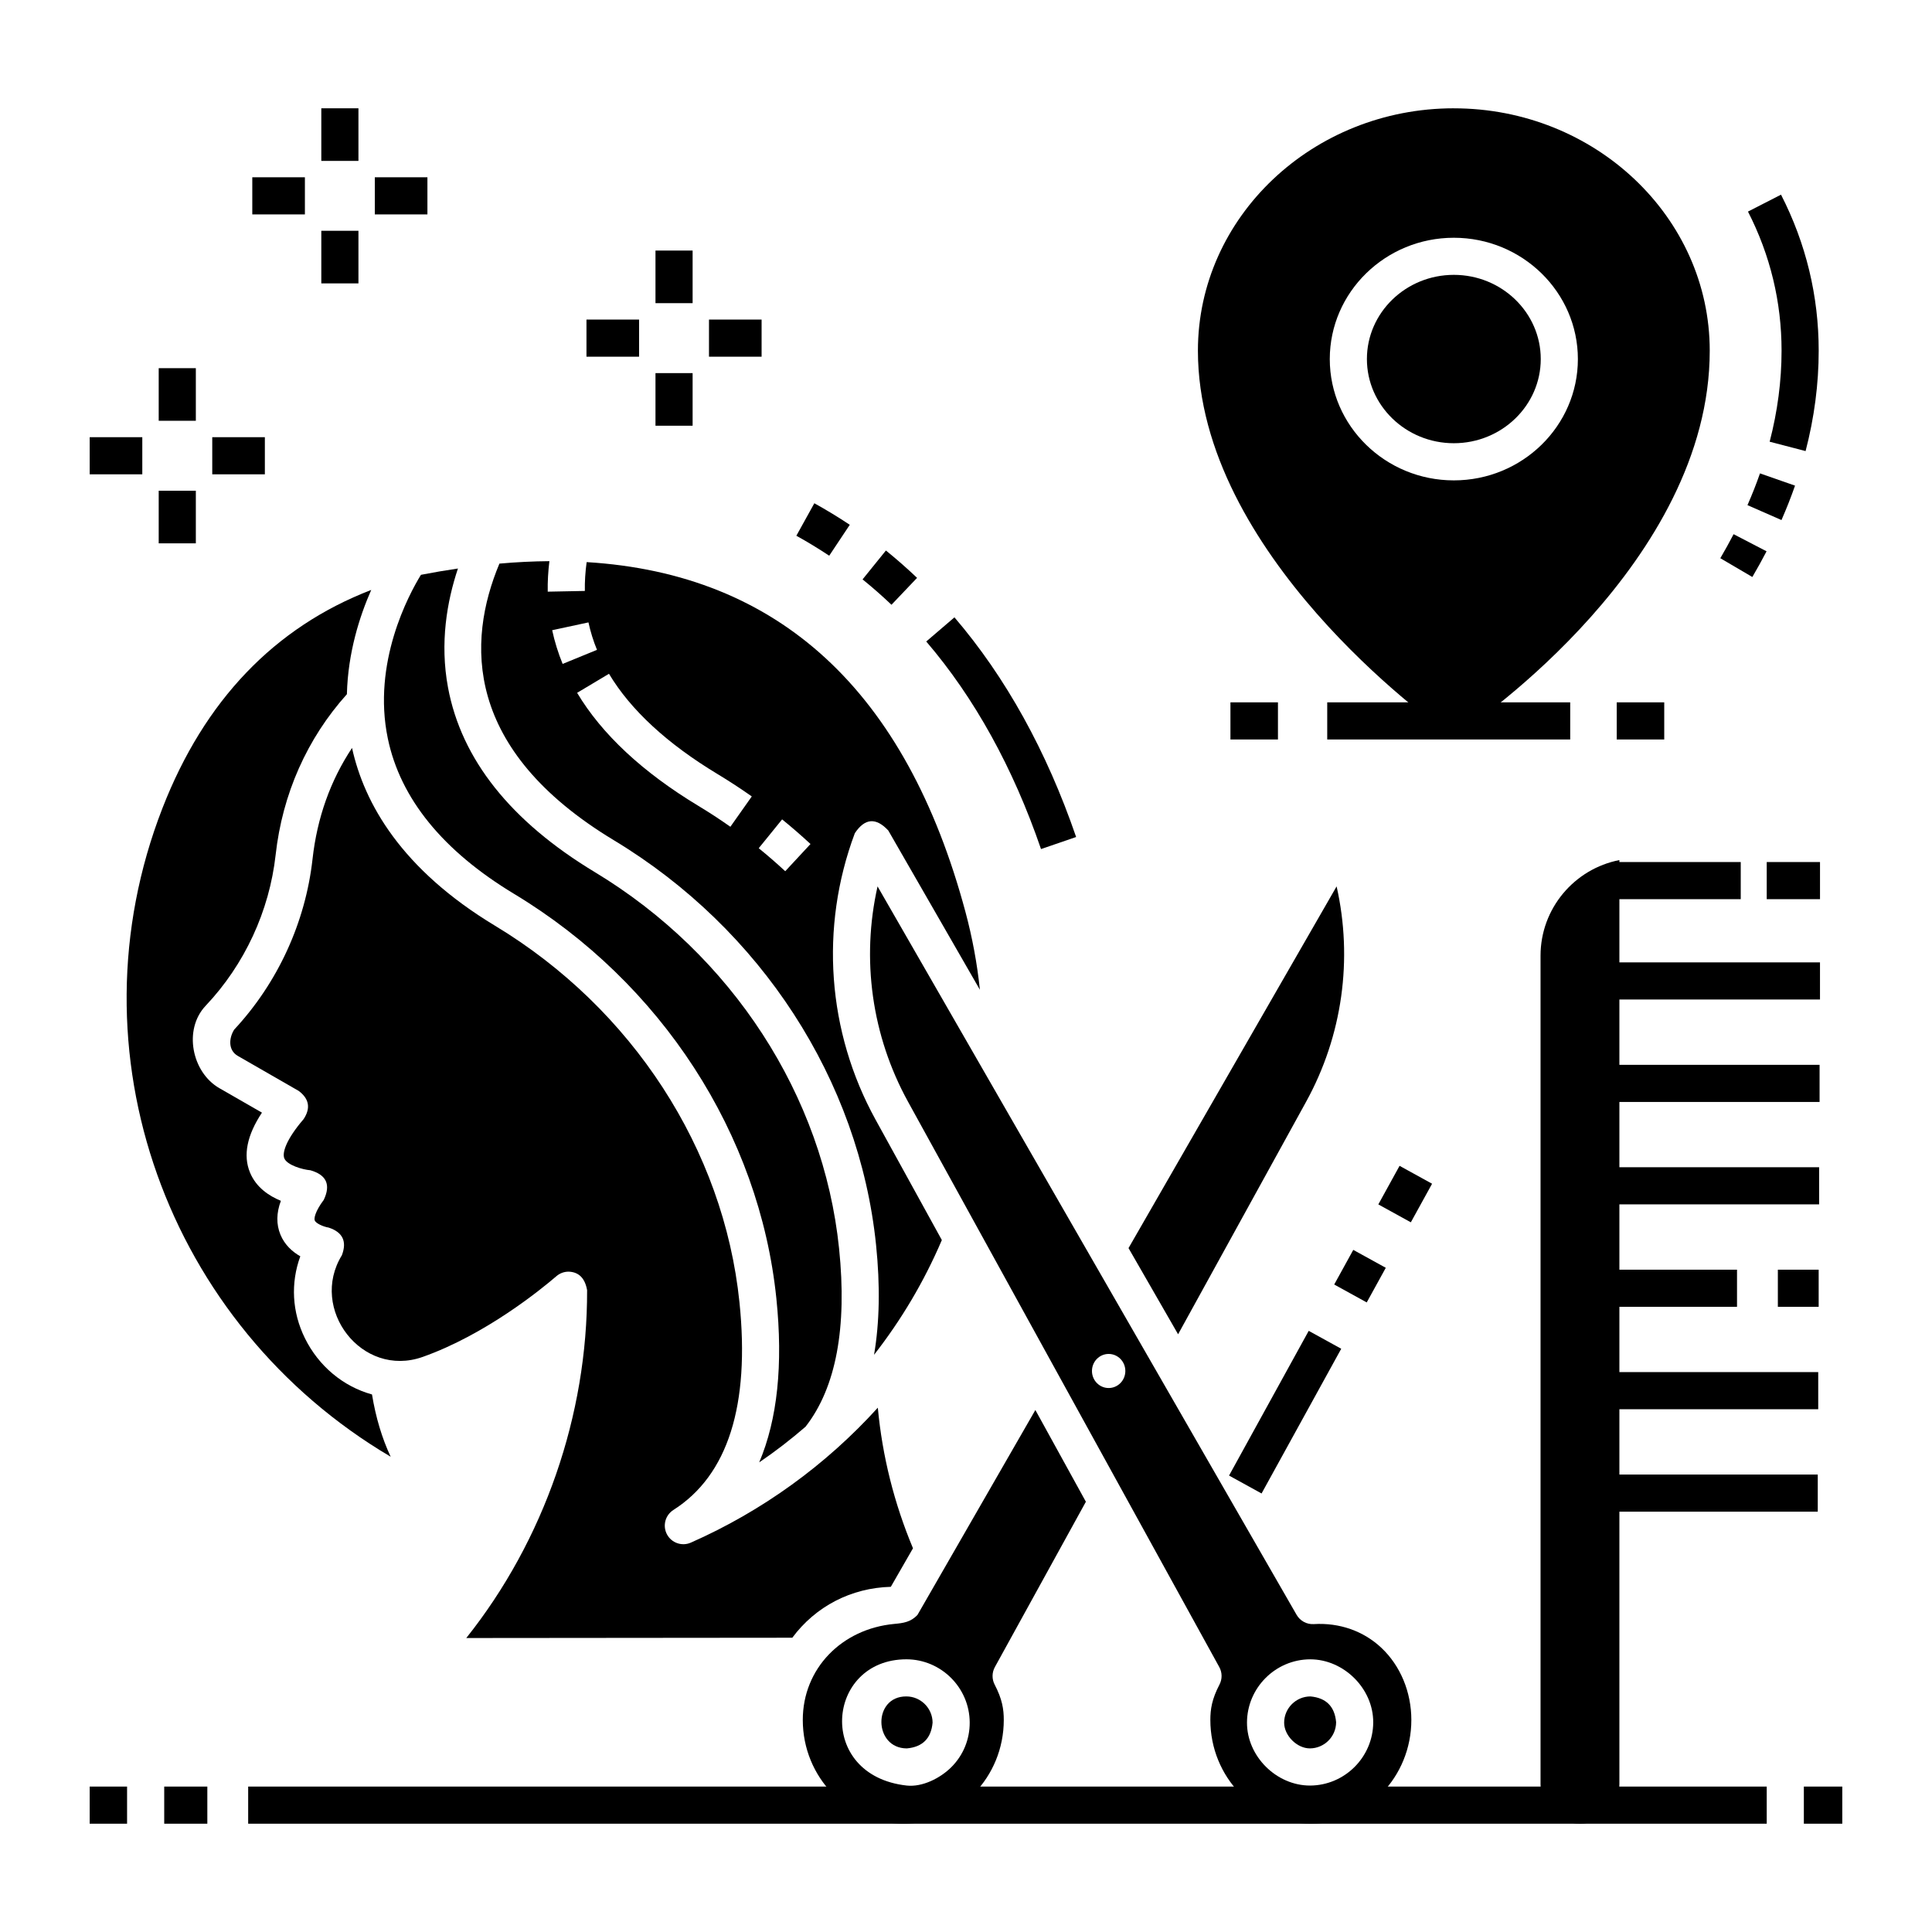
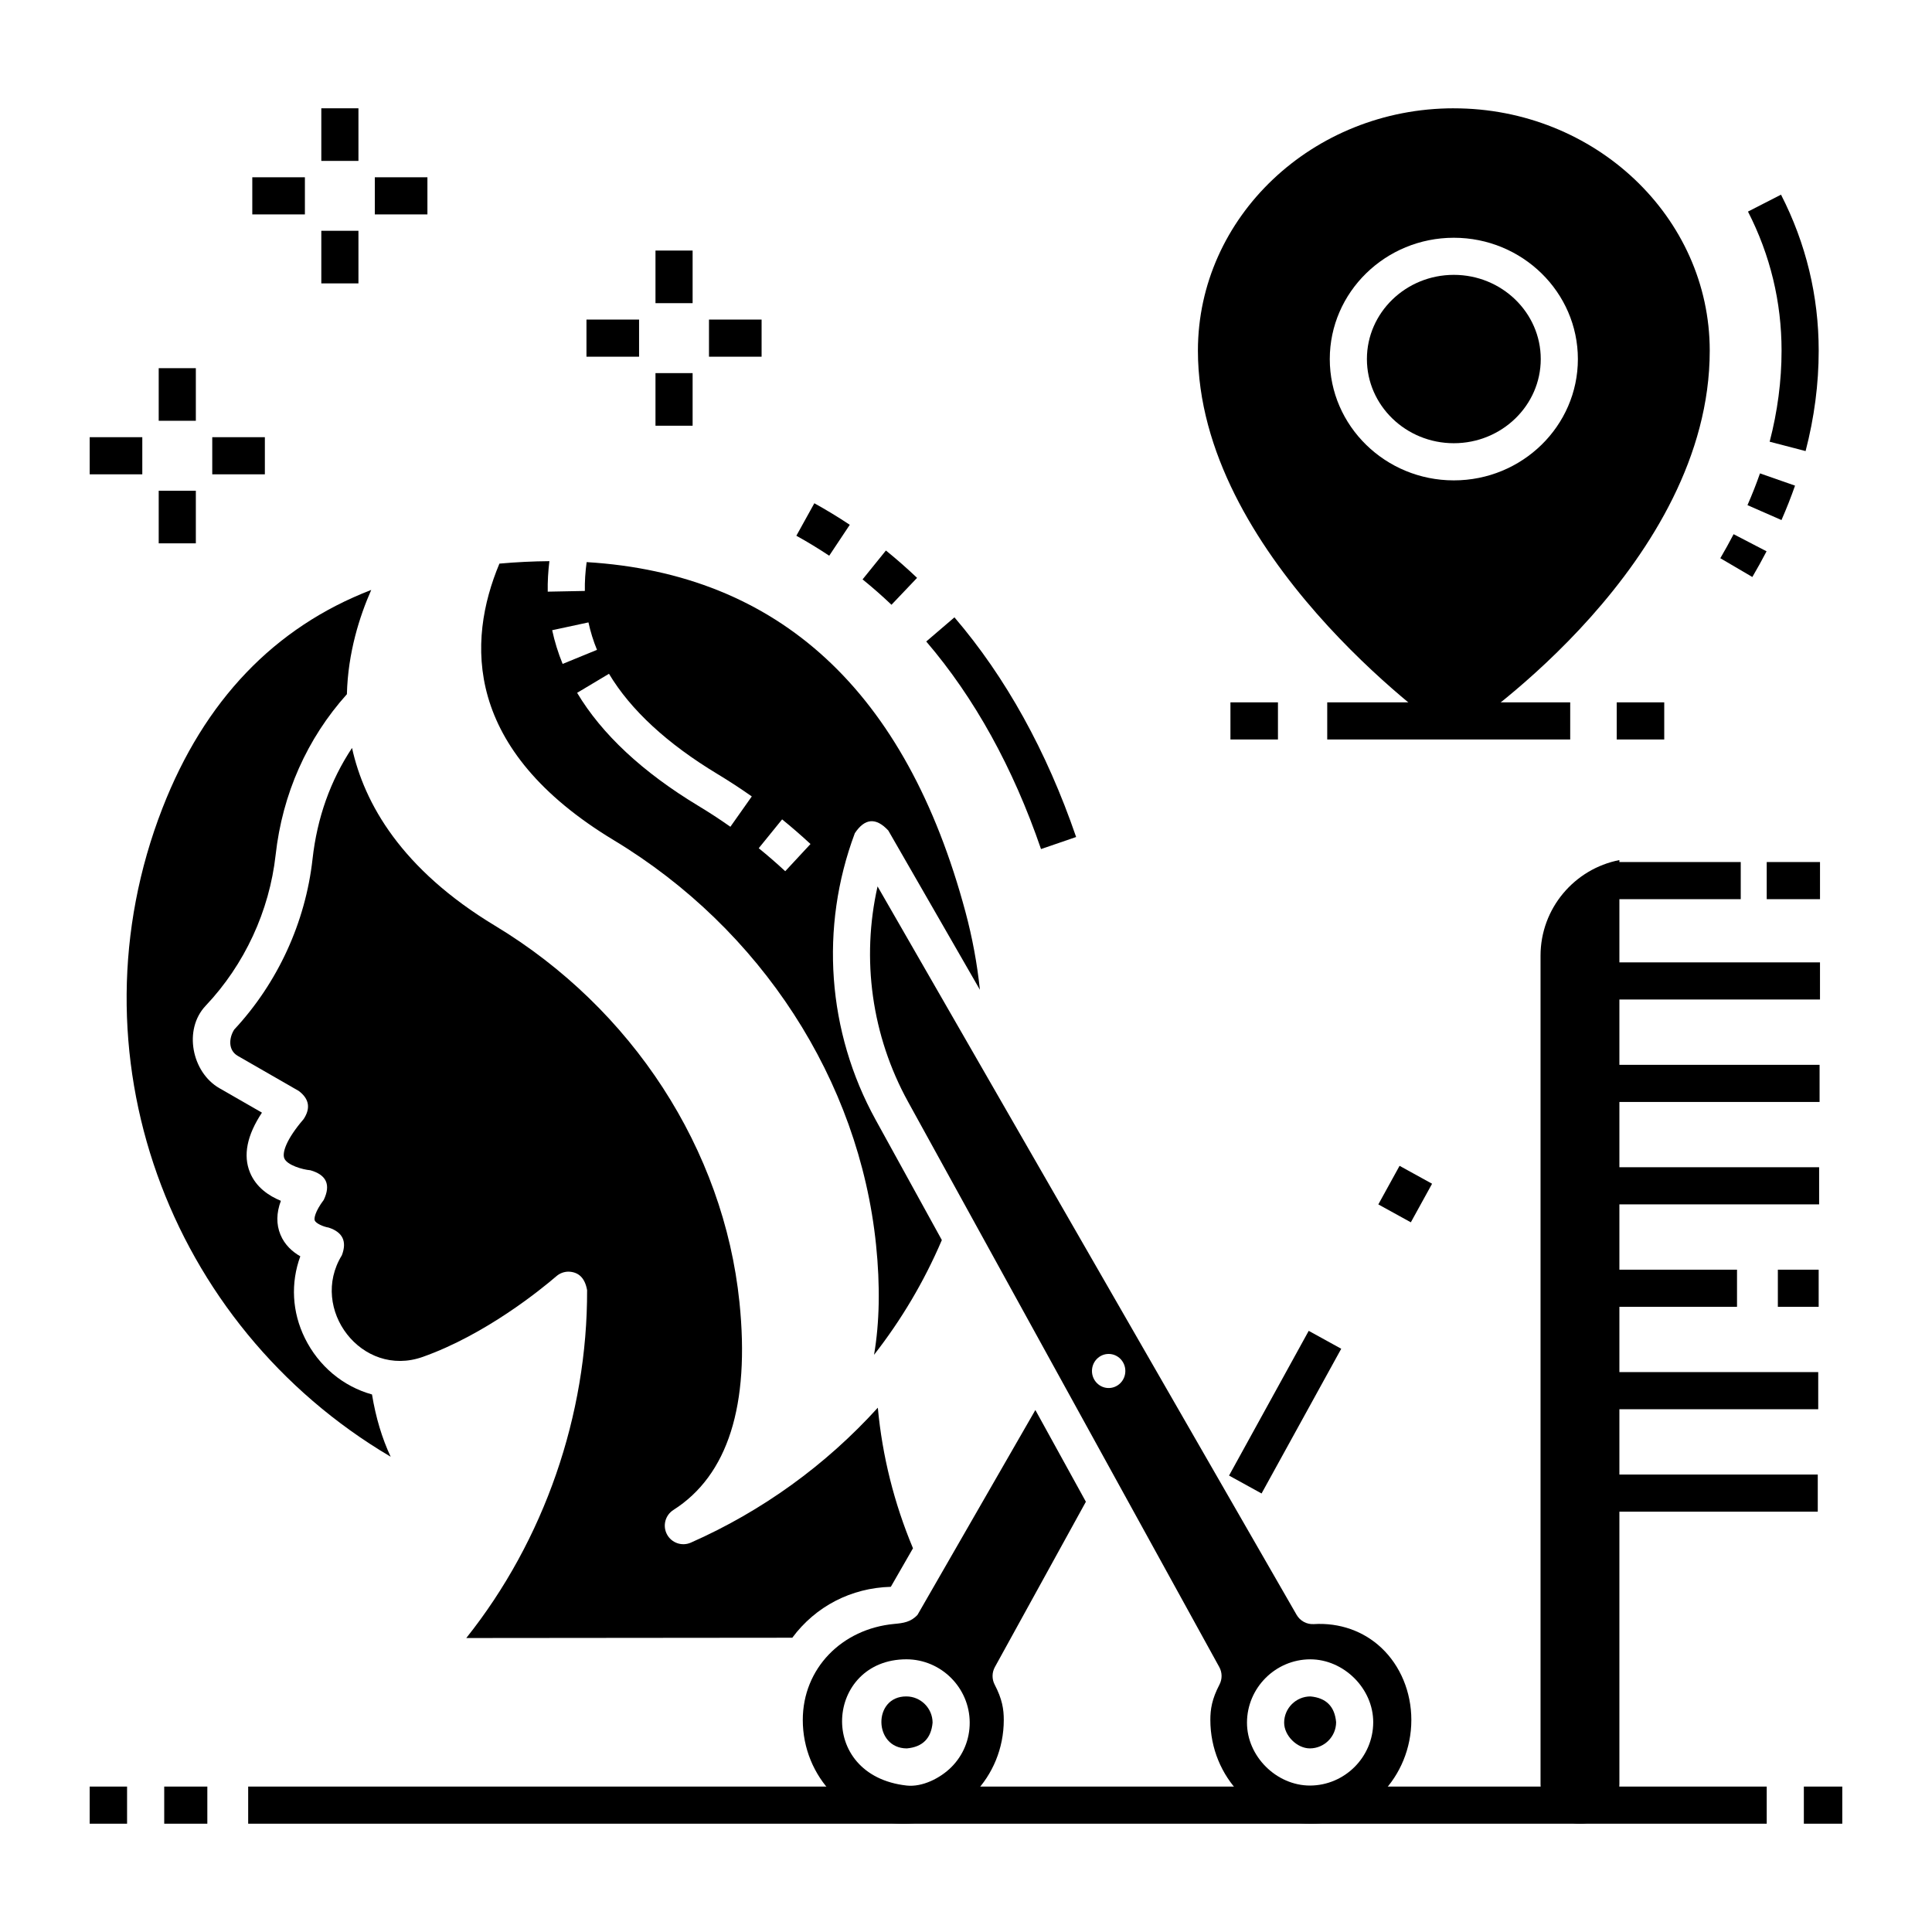
<svg xmlns="http://www.w3.org/2000/svg" fill="#000000" width="800px" height="800px" version="1.1" viewBox="144 144 512 512">
  <g>
    <path d="m419.88 369.01c-7.41-21.59-17.645-40.098-30.414-55.008l7.473-6.398c13.578 15.855 24.43 35.441 32.246 58.211z" />
    <path d="m380.25 304.27c-2.465-2.348-5.043-4.609-7.66-6.727l6.188-7.652c2.82 2.281 5.598 4.723 8.254 7.25z" />
    <path d="m363.75 291.27c-2.832-1.879-5.762-3.664-8.707-5.293l4.766-8.609c3.18 1.758 6.34 3.68 9.391 5.707z" />
-     <path d="m357.49 522.08c8.051-10.332 11.043-26.211 8.875-47.219-4.176-40.516-28.387-77.809-64.766-99.762-22.254-13.43-35.332-29.883-38.871-48.902-2.203-11.852-0.273-22.852 2.633-31.535-3.219 0.473-6.488 1.027-9.809 1.672-3.238 5.281-12.953 23.305-8.773 43.379 3.316 15.926 14.586 29.785 33.496 41.195 39.012 23.539 64.98 63.605 69.469 107.18 1.809 17.562 0.285 32.082-4.543 43.453 4.293-2.918 8.387-6.086 12.289-9.457z" />
    <path d="m370.53 364.82c2.648-3.996 5.606-4.242 8.875-0.73l24.277 42.203c-0.727-6.945-2.004-13.836-3.824-20.617-15.723-58.582-49.406-89.617-100.39-92.711-0.355 2.609-0.523 5.168-0.473 7.641l-9.84 0.191c-0.051-2.637 0.109-5.344 0.438-8.086-4.301 0.035-8.715 0.25-13.242 0.652-8.641 20.648-9.531 49.262 30.34 73.316 39.012 23.539 64.98 63.605 69.469 107.18 1.121 10.883 0.934 20.613-0.527 29.176 7.211-9.227 13.27-19.414 17.965-30.406l-17.562-31.902c-12.824-23.293-14.832-50.957-5.504-75.902zm-80.199-53.809 9.617-2.07c0.531 2.461 1.289 4.91 2.262 7.277l-9.105 3.727c-1.188-2.902-2.121-5.91-2.773-8.934zm47.23 52.09c-2.738-1.93-5.582-3.789-8.453-5.519-14.789-8.922-25.609-19.008-32.164-29.977l8.445-5.047c5.719 9.57 15.41 18.52 28.801 26.598 3.07 1.852 6.113 3.84 9.043 5.906zm14.535 11.781c-2.262-2.098-4.625-4.152-7.023-6.098l6.199-7.641c2.566 2.086 5.098 4.281 7.519 6.527z" />
    <path d="m294.67 481c2.715 0.086 4.352 1.723 4.918 4.906 0.094 33.133-11.363 66.262-32.02 92.188l86.398-0.078c6.184-8.336 15.633-13.215 26.109-13.492l5.875-10.215c-5.008-11.965-8.129-24.441-9.32-37.254-13.762 15.188-30.684 27.43-49.547 35.758-2.356 1.039-5.109 0.09-6.324-2.18-1.215-2.269-0.477-5.09 1.695-6.473 14.434-9.191 20.324-27.719 17.508-55.062-4.176-40.516-28.387-77.809-64.766-99.762-24.852-14.996-34.66-32.43-37.906-47.121-5.742 8.66-9.25 18.516-10.465 29.43-1.871 16.809-9.238 32.84-20.766 45.215-1.371 2.164-1.691 5.445 0.977 6.977l16.137 9.277c2.769 2.086 3.195 4.578 1.281 7.469-4.68 5.453-5.707 8.945-5.109 10.395 0.738 1.793 4.824 2.984 6.902 3.152 4.277 1.219 5.461 3.84 3.547 7.856-2.359 3.148-2.594 4.941-2.387 5.453 0.312 0.773 2.234 1.648 3.684 1.883 3.731 1.223 4.902 3.664 3.508 7.332-8.746 14.223 5.281 32.656 21.414 26.945 16.629-5.887 31.336-17.871 35.445-21.402 0.914-0.789 2.055-1.195 3.211-1.195z" />
    <path d="m242.38 300.34c-25.637 9.887-44.215 29.289-55.324 57.82-25.18 64.668 1.305 136.98 60.477 171.89-2.293-4.891-3.945-10.395-4.949-16.504-7.641-2.113-14.129-7.492-17.785-14.914-3.418-6.934-3.805-14.617-1.215-21.699-2.066-1.184-4.133-2.992-5.262-5.731-1.133-2.738-1.09-5.742 0.113-8.973-3.176-1.301-6.562-3.566-8.184-7.496-1.875-4.543-0.809-9.867 3.168-15.871l-11.289-6.488c-7.289-4.191-9.605-15.543-3.621-21.848 10.297-10.887 16.879-25.078 18.535-39.965 1.797-16.137 8.316-30.824 18.887-42.594 0.27-11.023 3.383-20.688 6.449-27.629z" />
    <path d="m509.27 463.18 5.629-10.223 8.617 4.746-5.629 10.223z" />
-     <path d="m497.58 484.41 5.051-9.176 8.617 4.746-5.051 9.176z" />
    <path d="m469.71 535.04 21.113-38.352 8.617 4.746-21.113 38.352z" />
-     <path d="m443.07 474.76 13.137 22.836 33.93-61.625c9.641-17.512 12.426-37.801 8.078-57.07z" />
    <path d="m384.2 593.57c-8.961-0.055-8.734 13.746 0.117 13.777 4.18-0.375 6.453-2.652 6.828-6.828-0.012-3.82-3.129-6.938-6.945-6.949z" />
    <path d="m407.65 585.79 24.121-43.812-13.387-24.312-31.227 54.277c-1.777 1.941-3.809 2.195-6.137 2.41-13.98 1.293-24.273 11.867-24.273 25.449 0 15.164 11.945 27.504 26.633 27.504 14.684 0 26.633-12.336 26.633-27.504 0-2.84-0.41-5.519-2.418-9.363-0.758-1.461-0.738-3.207 0.055-4.648zm-11.539 26.527c-2.898 2.898-7.672 5.332-11.832 4.871-24.133-2.676-21.465-33.457-0.047-33.457 9.203 0.031 16.719 7.547 16.75 16.75 0.016 4.481-1.715 8.684-4.871 11.836z" />
    <path d="m491.28 593.57h-0.023c-3.816 0.016-6.934 3.129-6.945 6.945-0.012 3.402 3.367 6.828 6.828 6.828 3.816-0.016 6.934-3.129 6.945-6.945-0.371-4.168-2.641-6.445-6.805-6.828z" />
    <path d="m510.09 580.7c-4.746-4.469-11.105-6.707-17.918-6.297-1.867 0.117-3.629-0.84-4.559-2.457l-111.05-193.04c-4.348 19.27-1.562 39.559 8.078 57.07l82.48 149.81c0.797 1.441 0.816 3.188 0.051 4.648-2.008 3.844-2.418 6.523-2.418 9.363 0 15.164 11.945 27.504 26.633 27.504 14.684 0 26.633-12.336 26.633-27.504 0-7.394-2.894-14.355-7.934-19.102zm-72.285-68.859c-2.441 0-4.422-2.023-4.422-4.516 0-2.496 1.98-4.516 4.422-4.516s4.422 2.023 4.422 4.516c0 2.492-1.977 4.516-4.422 4.516zm53.363 105.35c-8.914 0-16.734-7.762-16.703-16.703 0.031-9.203 7.547-16.719 16.75-16.75 8.914 0 16.734 7.762 16.703 16.703-0.031 9.203-7.547 16.719-16.75 16.75z" />
    <path d="m612.2 372.45h14.121v9.84h-14.121z" />
    <path d="m572.96 372.45h32.355v9.84h-32.355z" />
    <path d="m572.86 399.04h53.457v9.84h-53.457z" />
    <path d="m572.75 426.19h53.457v9.84h-53.457z" />
    <path d="m572.63 453.33h53.457v9.84h-53.457z" />
    <path d="m615.15 480.48h10.816v9.84h-10.816z" />
    <path d="m572.51 480.48h31.816v9.84h-31.816z" />
    <path d="m572.39 507.62h53.457v9.84h-53.457z" />
    <path d="m572.27 534.77h53.457v9.84h-53.457z" />
    <path d="m573.16 371.93c-11.895 2.305-20.902 12.797-20.902 25.352v219.57c0 5.762 4.688 10.449 10.449 10.449 5.762 0 10.449-4.688 10.449-10.449v-244.92z" />
    <path d="m572.45 330.13h12.59v9.84h-12.59z" />
    <path d="m470.08 330.13h12.59v9.84h-12.59z" />
    <path d="m495.73 330.13h64.391v9.84h-64.391z" />
    <path d="m622.5 263.54-9.523-2.481c2.094-8.043 3.156-16.164 3.156-24.129 0-12.926-2.996-25.324-8.902-36.859l8.758-4.484c6.625 12.938 9.984 26.848 9.984 41.348 0.004 8.801-1.168 17.754-3.473 26.605z" />
    <path d="m616.11 281.82-9.012-3.953c1.227-2.793 2.34-5.625 3.316-8.414l9.289 3.246c-1.059 3.027-2.266 6.094-3.594 9.121z" />
    <path d="m608.39 296.91-8.488-4.977c1.242-2.117 2.426-4.262 3.519-6.367l8.734 4.535c-1.172 2.254-2.441 4.547-3.766 6.809z" />
    <path d="m529.28 216.84c-12.703 0-23.035 10.008-23.035 22.309 0 12.301 10.336 22.309 23.035 22.309 12.703 0 23.035-10.008 23.035-22.309 0-12.301-10.332-22.309-23.035-22.309z" />
    <path d="m529.28 172.7c-37.395 0-67.82 28.812-67.82 64.23 0 53.824 62.328 98.523 64.98 100.4l2.769 1.957 2.816-1.891c2.656-1.785 65.074-44.367 65.074-100.46 0-35.418-30.422-64.23-67.82-64.23zm0 98.605c-18.129 0-32.875-14.422-32.875-32.148 0-17.727 14.75-32.148 32.875-32.148 18.129 0 32.875 14.422 32.875 32.148 0 17.727-14.746 32.148-32.875 32.148z" />
    <path d="m622.04 617.46h10.184v9.84h-10.184z" />
    <path d="m209.77 617.46h402.43v9.84h-402.43z" />
    <path d="m187.52 617.46h11.426v9.84h-11.426z" />
    <path d="m167.77 617.46h9.906v9.84h-9.906z" />
    <path d="m317.71 210.4h9.84v13.941h-9.84z" />
    <path d="m317.71 242.88h9.84v13.941h-9.84z" />
    <path d="m331.89 228.69h13.941v9.84h-13.941z" />
    <path d="m299.42 228.69h13.941v9.84h-13.941z" />
    <path d="m229.15 172.7h9.84v13.941h-9.84z" />
    <path d="m229.15 205.16h9.84v13.941h-9.84z" />
    <path d="m243.33 190.98h13.941v9.84h-13.941z" />
    <path d="m210.86 190.98h13.941v9.84h-13.941z" />
    <path d="m186.06 241.57h9.84v13.941h-9.84z" />
    <path d="m186.06 274.05h9.84v13.941h-9.84z" />
    <path d="m200.25 259.86h13.941v9.84h-13.941z" />
    <path d="m167.77 259.86h13.941v9.84h-13.941z" />
  </g>
</svg>